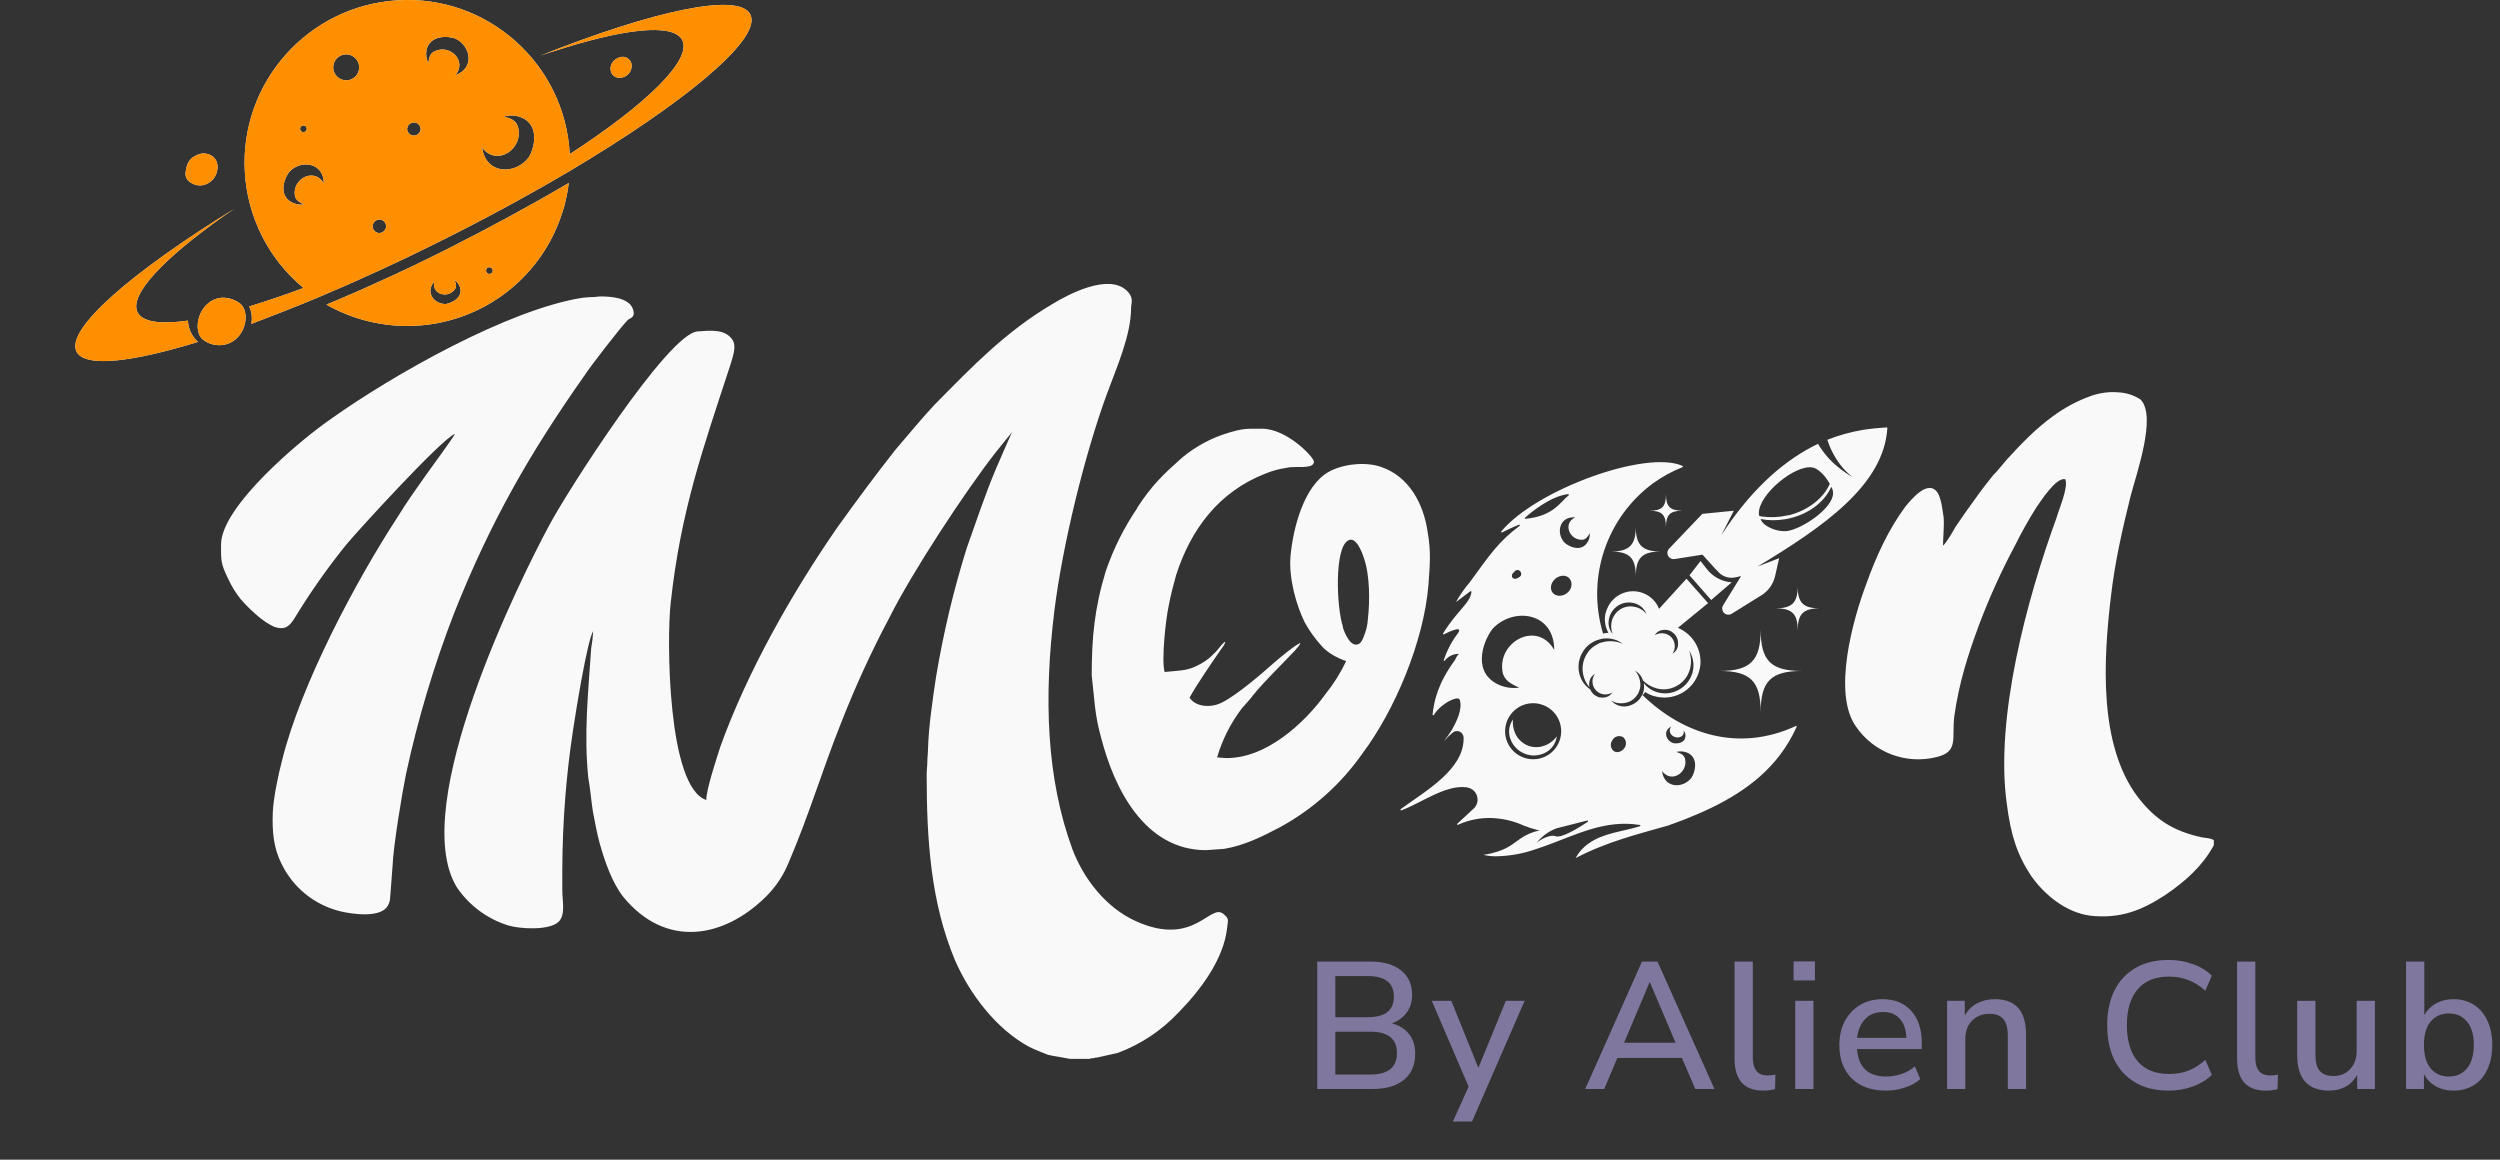
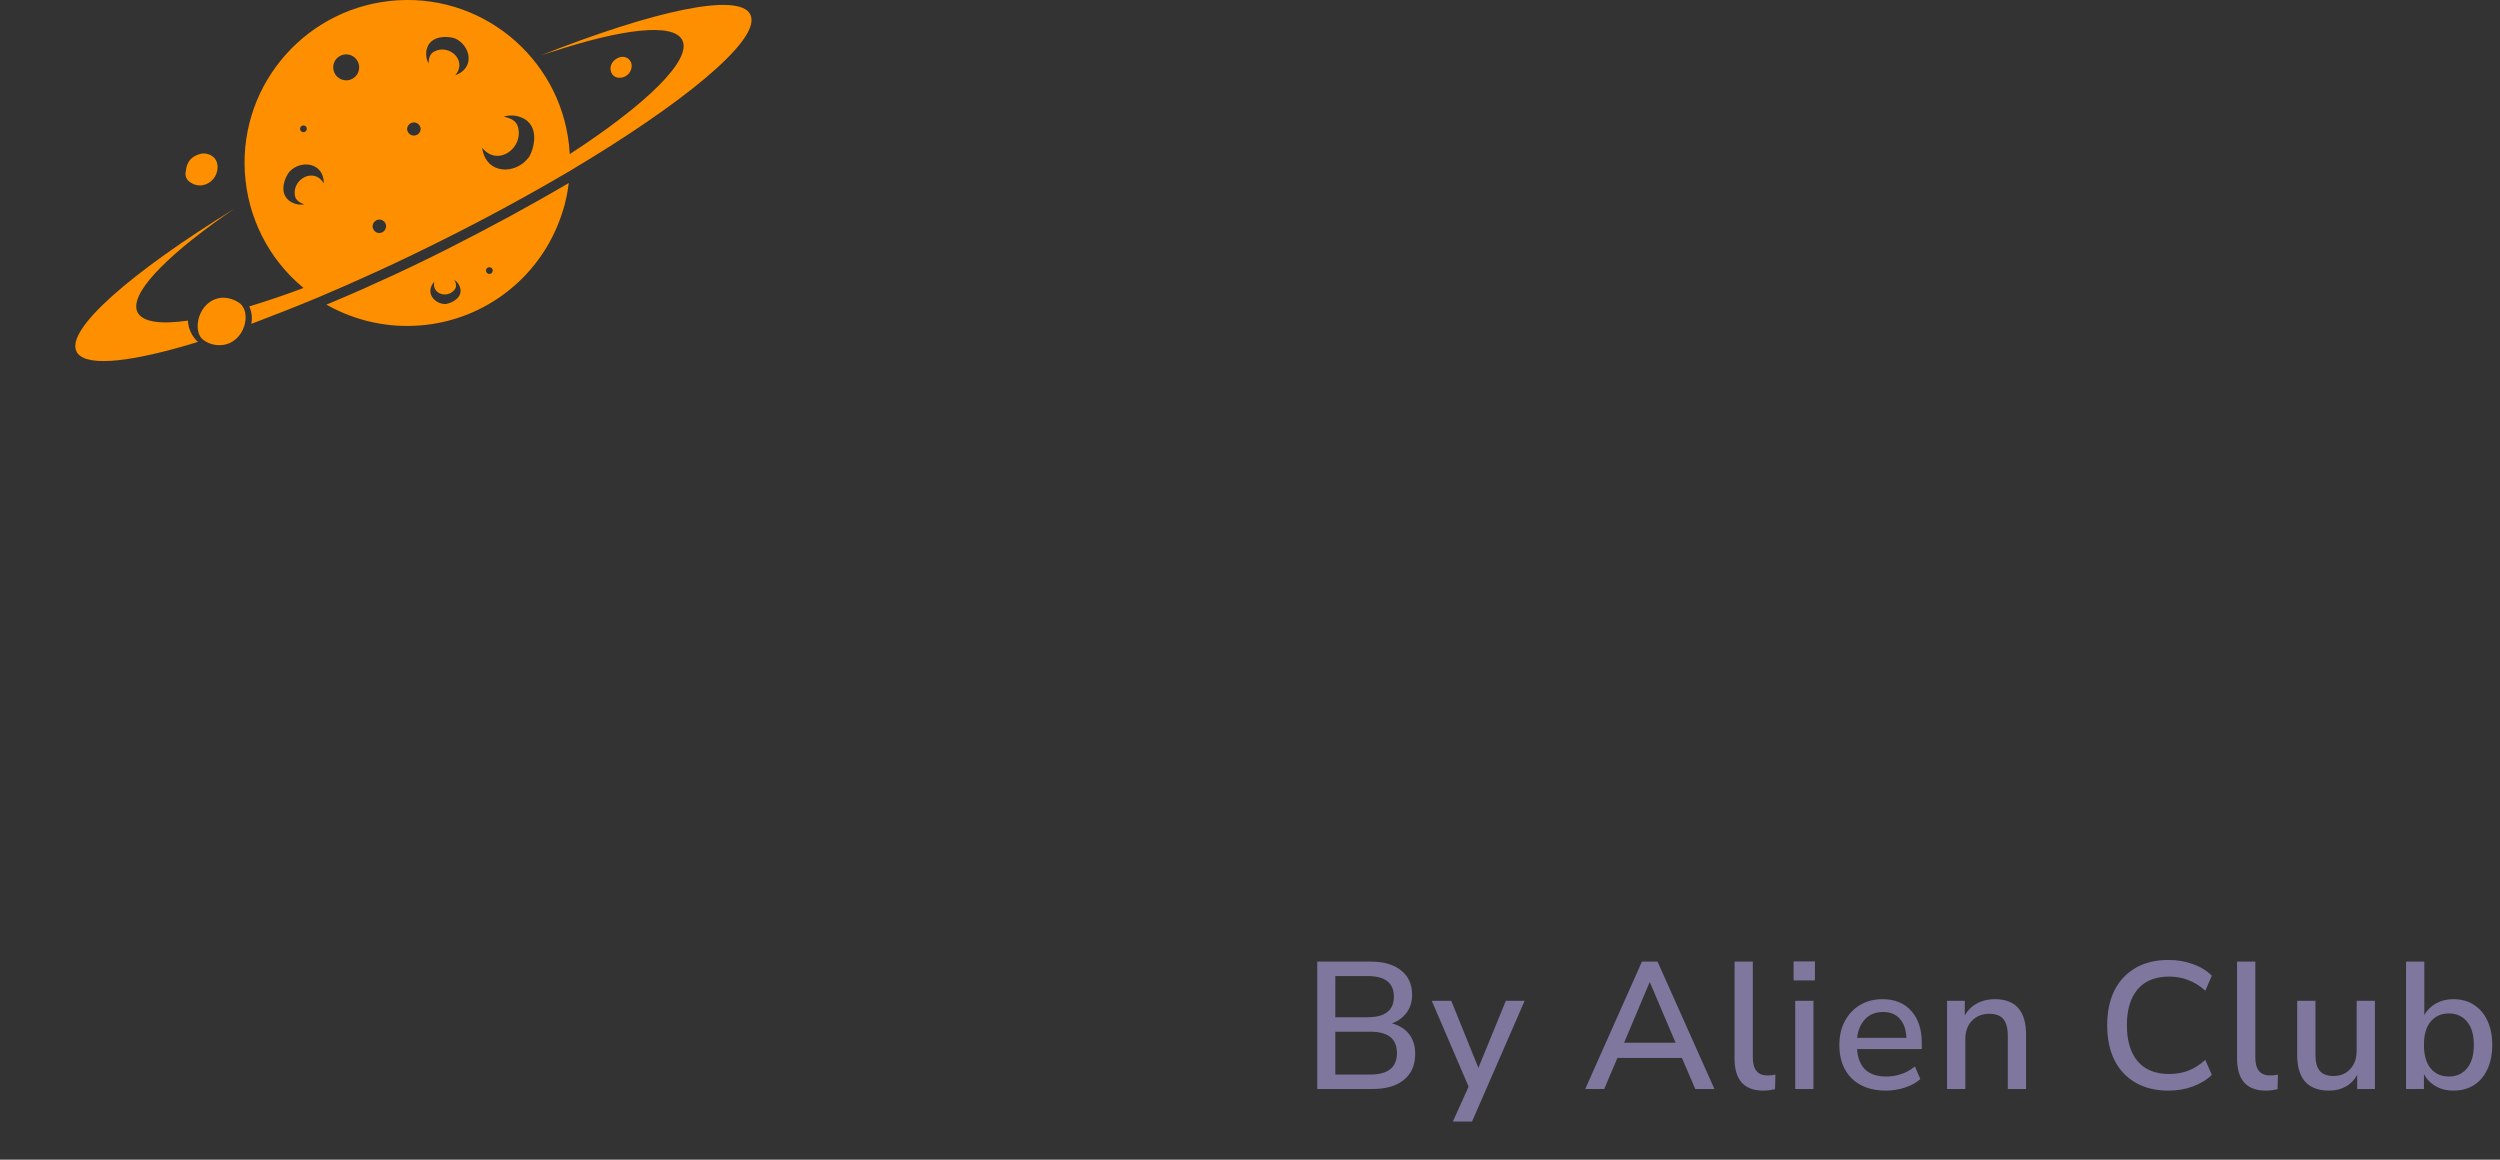
<svg xmlns="http://www.w3.org/2000/svg" width="166" height="77" viewBox="0 0 166 77" fill="none">
  <rect x="0" y="0" width="166" height="77" fill="#333333" stroke="none" />
-   <path fill-rule="evenodd" clip-rule="evenodd" d="M41.185 3.79C40.193 4.083 40.426 5.343 41.314 5.145C41.685 5.067 41.953 4.731 41.944 4.351C41.936 4.023 41.651 3.756 41.323 3.773C41.271 3.773 41.228 3.781 41.185 3.79ZM119.654 44.552C117.592 44.552 116.91 45.233 116.91 47.296C116.91 45.233 116.228 44.552 114.166 44.552C116.228 44.552 116.91 43.87 116.91 41.808C116.91 43.879 117.592 44.552 119.654 44.552ZM120.845 40.393C119.732 40.393 119.369 40.764 119.369 41.868C119.369 40.755 118.998 40.393 117.894 40.393C118.99 40.393 119.369 40.022 119.369 38.917C119.361 40.03 119.74 40.393 120.845 40.393ZM110.292 36.622C109.032 36.622 108.618 37.036 108.618 38.296C108.618 37.036 108.204 36.622 106.944 36.622C108.204 36.622 108.618 36.191 108.618 34.948C108.609 36.182 109.032 36.622 110.292 36.622ZM111.716 33.913C110.896 33.913 110.62 34.18 110.62 35C110.62 34.18 110.352 33.913 109.533 33.913C110.352 33.913 110.62 33.645 110.62 32.817C110.62 33.645 110.896 33.904 111.716 33.913ZM126.505 33.654C125.392 35.172 124.581 36.916 123.917 38.788C123.071 41.023 121.639 46.019 123.244 48.254C124.434 49.979 126.574 50.782 128.602 50.264C130.077 49.91 129.586 49.013 129.767 47.546C130.077 45.354 130.656 43.525 131.415 41.471C132.105 39.651 132.908 37.873 133.831 36.156C134.245 35.311 134.711 34.491 135.212 33.697C135.522 33.248 136.549 31.652 137.136 31.825C137.36 32.36 136.687 33.87 136.558 34.37C134.59 39.763 132.45 47.675 133.253 53.388C133.52 55.433 133.917 56.736 134.901 58.211C135.703 59.324 137.093 60.575 138.784 60.8C140.794 61.024 142.218 60.446 143.788 59.419C145.091 58.53 146.204 57.547 146.955 56.201L146.998 56.114V55.786C146.774 55.648 146.506 55.648 146.196 55.597C144.323 55.191 143.115 54.432 141.951 52.922C139.319 49.436 139.673 43.767 140.164 39.616C140.432 37.295 140.924 35.155 141.467 32.964C141.873 31.402 143.21 27.648 142.14 26.535C141.7 26.242 141.191 26.078 140.665 26.052C140.061 26 139.457 26.078 138.879 26.276C137.947 26.604 137.075 27.07 136.29 27.657C135.177 28.459 134.193 29.486 133.253 30.513C132.942 30.867 132.675 31.229 132.321 31.583C131.743 32.299 131.156 33.102 130.621 33.861C130.31 34.31 130.086 34.62 129.819 35.026C129.681 35.293 129.197 36.096 129.016 36.234C129.016 35.699 129.102 34.983 129.059 34.361C128.973 33.826 128.921 33.248 128.706 32.8C128.084 31.686 126.876 33.205 126.505 33.654ZM113.329 37.778L112.915 37.252L112.182 38.201L113.623 39.841L114.986 38.667L114.908 38.658C114.287 38.598 113.718 38.279 113.329 37.778ZM113.036 34.12L110.827 36.432C110.672 36.596 110.68 36.855 110.844 37.01C110.939 37.097 111.06 37.14 111.181 37.123L113.044 36.829L113.873 37.744L114.08 37.96C114.373 38.296 114.831 38.434 115.262 38.331L115.607 38.253L114.408 40.203C114.296 40.401 114.365 40.652 114.563 40.764C114.693 40.833 114.839 40.833 114.969 40.764L116.953 39.53C117.419 39.245 117.747 38.779 117.868 38.244L118.135 37.062L116.694 37.623C121.078 34.974 125.116 32.204 125.323 28.382C124.779 28.408 124.227 28.459 123.684 28.546C122.881 28.684 122.096 28.899 121.337 29.201C121.526 29.805 121.82 30.366 122.199 30.858C122.432 31.169 122.709 31.445 123.019 31.678C122.683 31.488 122.363 31.272 122.07 31.031C121.526 30.599 121.069 30.064 120.715 29.469L120.422 29.616L120.275 29.693C118.135 30.832 116.125 32.722 114.296 35.535L115.124 33.913L113.036 34.12ZM117.704 35.121C117.333 34.974 116.996 34.75 116.901 34.465C117.445 34.569 118.006 34.569 118.55 34.474C118.636 34.465 118.722 34.439 118.808 34.422C120.137 34.12 121.164 33.309 121.595 32.325C121.682 32.455 121.716 32.61 121.716 32.765C121.699 33.766 119.62 35.155 118.619 35.267C118.299 35.285 117.997 35.233 117.704 35.121ZM118.714 34.215C118.092 34.361 117.445 34.379 116.824 34.267C116.798 34.206 116.789 34.146 116.789 34.077C116.772 32.817 119.24 30.789 120.387 31.048C120.681 31.108 121.095 31.488 121.354 31.894C121.406 31.98 121.449 32.049 121.501 32.127C121.095 33.041 120.146 33.826 118.929 34.172C118.852 34.197 118.783 34.215 118.714 34.215ZM109.075 46.122C109.049 46.157 109.015 46.2 108.98 46.234L108.972 46.243V46.26C108.946 46.312 108.911 46.364 108.877 46.407C108.696 46.623 108.463 46.778 108.195 46.856C108.178 46.856 108.178 46.856 108.178 46.873H108.143L107.928 46.907C107.565 46.933 107.22 46.787 106.979 46.519C107.255 46.683 107.583 46.735 107.893 46.675C108.195 46.631 108.463 46.467 108.652 46.226C108.739 46.122 108.799 46.01 108.842 45.889C108.903 45.734 108.929 45.57 108.92 45.398C108.903 45.078 108.782 44.776 108.566 44.535C108.816 44.673 109.006 44.906 109.093 45.182C109.343 45.432 109.653 45.613 109.999 45.708C110.439 45.829 110.905 45.777 111.301 45.561C111.707 45.354 112.018 45.001 112.164 44.578C112.328 44.129 112.32 43.646 112.156 43.197C112.432 43.62 112.518 44.146 112.389 44.638C112.251 45.147 111.905 45.579 111.44 45.82C110.974 46.071 110.43 46.105 109.938 45.932C109.628 45.82 109.36 45.63 109.153 45.372C109.187 45.622 109.162 45.872 109.067 46.105C109.067 46.114 109.075 46.131 109.093 46.131L109.075 46.122ZM102.466 49.539C102.138 49.643 101.784 49.634 101.465 49.513C101.146 49.384 100.878 49.16 100.697 48.866C100.507 48.538 100.421 48.15 100.464 47.77C100.196 48.141 100.127 48.633 100.291 49.065C100.602 49.928 101.551 50.376 102.405 50.066C102.483 50.04 102.569 49.997 102.638 49.962C103.044 49.746 103.311 49.341 103.372 48.892C103.156 49.194 102.837 49.427 102.466 49.539ZM97.711 39.254C97.651 40.048 96.779 40.496 95.822 42.058C95.813 42.084 95.822 42.11 95.839 42.119C95.847 42.127 95.865 42.127 95.873 42.119C96.262 41.92 97.254 41.471 96.754 42.119C96.365 42.636 96.072 43.214 95.865 43.827C95.856 43.879 95.917 43.913 95.934 43.862C96.132 43.611 96.426 43.456 96.736 43.422H96.883C96.883 43.422 96.788 43.447 96.624 43.792V43.81C95.459 45.38 95.209 46.597 95.123 47.451C95.123 47.477 95.149 47.494 95.174 47.494C95.192 47.494 95.2 47.486 95.209 47.477C95.537 46.89 96.451 46.329 96.805 46.381C96.857 46.381 96.909 46.416 96.926 46.467C97.125 47.063 96.736 47.883 96.391 48.486C96.296 48.633 96.201 48.754 96.132 48.875C96.124 48.901 96.098 48.909 96.081 48.935L95.891 49.194C95.951 49.125 96.011 49.065 96.081 49.004V48.996C96.175 48.901 96.296 48.78 96.434 48.668C96.615 48.495 96.9 48.504 97.064 48.685C97.142 48.771 97.185 48.883 97.185 49.004C97.211 51.101 94.657 52.516 93.009 53.724C92.991 53.741 92.983 53.767 93 53.793C93.009 53.81 93.026 53.81 93.043 53.81C94.363 53.327 95.968 52.102 97.366 52.275C97.392 52.283 97.427 52.292 97.453 52.292C97.892 52.378 98.177 52.801 98.1 53.241C98.082 53.344 98.039 53.448 97.979 53.534C97.953 53.595 97.91 53.638 97.858 53.681L96.771 54.691C96.719 54.725 96.771 54.785 96.805 54.768C97.522 54.44 98.307 54.285 99.1 54.319C99.817 54.354 100.524 54.518 101.18 54.82C101.465 54.932 101.758 55.027 102.06 55.105C102.112 55.122 102.172 55.131 102.233 55.139C101.767 55.234 101.318 55.424 100.93 55.7C100.861 55.761 100.783 55.812 100.714 55.855C100.481 56.002 99.946 56.554 98.496 56.761C98.781 56.831 99.083 56.865 99.377 56.856C100.257 56.839 101.128 56.684 101.957 56.39L102.517 56.201C104.588 55.467 106.53 54.397 108.885 54.777C108.937 54.777 108.937 54.846 108.885 54.863C107.79 55.217 106.444 55.295 105.46 56.028H105.451C105.167 56.235 104.925 56.485 104.735 56.787C104.701 56.848 104.657 56.908 104.623 56.977C106.694 55.89 108.756 55.389 110.749 54.82C111.12 54.682 111.491 54.553 111.845 54.414C114.313 53.448 116.617 52.197 118.187 50.135C118.627 49.548 119.007 48.918 119.3 48.254C119.309 48.236 119.3 48.21 119.283 48.202C119.266 48.193 119.248 48.193 119.24 48.21C115.478 49.945 111.802 48.797 109.075 46.165C109.136 46.096 109.187 46.027 109.239 45.95C109.481 46.114 109.748 46.217 110.033 46.269C111.327 46.536 112.596 45.7 112.863 44.405C112.872 44.328 112.889 44.267 112.898 44.215C113.019 43.137 112.415 42.11 111.414 41.687L113.416 40.048L111.983 38.425L110.162 40.427C109.783 39.47 108.696 39.012 107.746 39.392C107.298 39.573 106.927 39.927 106.737 40.367C106.677 40.488 106.633 40.626 106.599 40.755C106.513 41.187 106.582 41.627 106.797 42.015C106.677 42.024 106.564 42.041 106.444 42.067C105.322 38.374 106.659 34.37 109.774 32.083C110.378 31.652 111.025 31.29 111.716 31.022C111.742 31.014 111.75 30.988 111.742 30.962C111.733 30.953 111.724 30.944 111.716 30.936C109.326 29.849 102 32.498 99.679 35.293C99.653 35.319 99.687 35.38 99.739 35.354C99.981 35.233 100.447 35 100.852 34.845C100.904 34.819 100.938 34.896 100.904 34.914C99.523 35.94 98.919 36.838 97.582 38.676C97.237 39.081 96.935 39.513 96.676 39.979L97.625 39.263C97.659 39.237 97.711 39.263 97.694 39.297L97.711 39.254ZM106.84 41.083C106.987 40.358 107.695 39.884 108.42 40.03C108.471 40.039 108.514 40.056 108.566 40.065C108.911 40.169 109.196 40.436 109.326 40.773C109.118 40.514 108.834 40.341 108.506 40.289C108.204 40.229 107.893 40.281 107.626 40.436C107.358 40.591 107.16 40.842 107.048 41.135C106.953 41.454 106.961 41.791 107.082 42.101C106.84 41.817 106.754 41.446 106.84 41.083ZM110.499 41.825C110.672 41.808 110.853 41.851 110.999 41.946C111.069 41.989 111.129 42.05 111.189 42.11C111.371 42.3 111.448 42.559 111.422 42.818C111.405 43.059 111.267 43.283 111.051 43.404C111.284 43.068 111.25 42.61 110.974 42.308C110.913 42.248 110.844 42.188 110.767 42.153C110.482 42.006 110.145 42.015 109.878 42.179C110.007 41.955 110.24 41.825 110.499 41.825ZM97.125 39.487C97.099 39.435 97.194 39.487 97.125 39.487V39.487ZM99.135 41.722C100.516 40.289 103.199 40.652 103.199 43.154C102.086 41.187 99.446 42.576 99.765 44.586C99.851 45.164 100.343 45.432 100.878 45.656C100.36 45.734 99.825 45.639 99.359 45.389C97.668 44.457 98.6 42.352 99.135 41.722ZM105.313 42.99C105.589 42.697 105.943 42.507 106.323 42.429C106.4 42.403 106.478 42.395 106.556 42.395C106.987 42.36 107.41 42.49 107.755 42.748C107.401 42.593 107.022 42.541 106.642 42.593L106.564 42.61C106.504 42.628 106.444 42.636 106.375 42.654C106.323 42.662 106.271 42.679 106.228 42.697H106.219L106.073 42.774C105.874 42.878 105.693 43.007 105.538 43.18C105.468 43.266 105.408 43.352 105.348 43.447C105.115 43.836 105.028 44.302 105.115 44.75C105.175 45.078 105.322 45.38 105.538 45.63C105.512 45.535 105.512 45.432 105.529 45.337C105.546 45.087 105.684 44.871 105.9 44.75C105.624 45.139 105.71 45.674 106.098 45.95C106.383 46.157 106.763 46.165 107.065 45.976C106.935 46.183 106.702 46.312 106.452 46.321C106.375 46.321 106.305 46.321 106.236 46.312C106.176 46.303 106.116 46.286 106.064 46.252C105.952 46.209 105.84 46.131 105.762 46.045C105.693 45.967 105.632 45.872 105.589 45.777C105.253 45.544 105.003 45.208 104.89 44.811C104.813 44.56 104.795 44.293 104.83 44.026C104.83 43.982 104.847 43.931 104.856 43.887C104.899 43.68 104.977 43.482 105.089 43.301C105.149 43.188 105.227 43.085 105.313 42.99ZM100.723 47.037C101.56 46.441 102.725 46.64 103.32 47.477C103.915 48.314 103.717 49.479 102.88 50.074C102.043 50.661 100.895 50.471 100.291 49.643C99.687 48.806 99.877 47.65 100.723 47.037ZM103.38 54.993C103.7 54.906 104.864 54.621 105.391 54.483C105.443 54.466 105.46 54.544 105.425 54.57C104.908 54.915 103.631 55.726 103.251 55.51C102.923 55.424 102.319 55.7 102.017 55.976C102.379 55.528 102.845 55.182 103.38 54.993ZM111.301 49.928C111.534 49.867 111.793 49.884 112.018 49.971C112.846 50.316 112.527 51.334 112.311 51.645C111.75 52.378 110.49 52.352 110.361 51.196C110.982 52.05 112.121 51.274 111.88 50.359C111.793 50.1 111.56 50.005 111.301 49.928ZM111.681 48.875C111.785 48.78 111.828 48.642 111.802 48.504C111.88 48.616 111.923 48.745 111.914 48.875C111.897 49.375 111.301 49.393 111.103 49.341C110.62 49.185 110.395 48.53 110.965 48.245C110.637 48.711 111.267 49.168 111.681 48.875ZM105.391 36.035C104.942 36.708 104.088 36.251 103.855 36.001C103.311 35.371 103.553 34.267 104.597 34.353C103.734 34.75 104.226 35.897 105.072 35.837C105.313 35.82 105.443 35.621 105.555 35.406C105.581 35.638 105.52 35.854 105.391 36.035ZM104.157 32.895C103.596 33.317 103.191 34.258 101.301 34.448C101.249 34.448 101.223 34.396 101.266 34.37C101.637 34.042 102.923 32.955 104.122 32.808C104.166 32.817 104.191 32.869 104.157 32.895ZM100.429 38.356C100.343 38.244 100.403 38.072 100.55 37.968C100.628 37.847 100.783 37.813 100.895 37.891C101.007 37.968 101.051 38.123 100.973 38.236C100.938 38.287 100.895 38.322 100.844 38.339C100.688 38.46 100.507 38.46 100.429 38.356ZM104.83 44.017C104.83 44.008 104.83 44 104.83 43.991C104.821 44 104.821 44.008 104.83 44.017ZM107.16 49.876C106.935 49.703 106.892 49.384 107.056 49.16C107.186 48.901 107.496 48.806 107.755 48.935C107.764 48.935 107.764 48.944 107.772 48.944C107.988 49.125 108.031 49.444 107.859 49.677C107.677 49.928 107.358 50.014 107.16 49.876ZM104.071 39.366C103.751 39.625 103.329 39.625 103.104 39.366C102.889 39.107 102.966 38.684 103.277 38.425C103.587 38.167 104.019 38.158 104.226 38.425C104.433 38.693 104.381 39.116 104.071 39.366ZM75.518 33.731C74.638 35.026 73.931 36.441 73.422 37.925C72.662 40.427 72.49 42.386 72.49 44.845L72.714 46.985C72.8 47.667 72.93 48.331 73.12 48.996C73.965 52.3 75.976 56.451 80.083 56.451L81.282 56.364C82.62 56.14 83.785 55.562 84.984 54.932C87.167 53.741 89.048 52.059 90.472 50.022C92.612 47.166 94.536 42.61 94.847 38.857C94.933 37.554 95.036 36.717 94.803 35.371C94.536 33.447 93.552 31.617 91.68 30.996C90.653 30.642 89.134 30.806 88.194 31.35C86.589 32.282 85.873 35.008 85.692 36.89C85.553 38.408 86.097 40.237 86.624 41.307C86.934 41.868 87.305 42.395 87.737 42.869C88.142 43.361 88.85 43.715 89.385 43.896C89.014 44.681 88.548 45.423 88.004 46.096C86.624 48.012 84.026 50.428 81.308 50.333L80.816 50.29C81.162 49.108 81.722 48.003 82.465 47.028C82.732 46.718 82.999 46.45 83.224 46.139C83.94 45.251 85.191 44.043 85.994 43.188C86.08 43.05 86.304 42.878 86.347 42.697C86.037 42.783 84.872 43.767 84.604 44C83.802 44.716 82.145 46.139 81.17 46.631C80.411 47.037 79.384 46.942 78.987 46.321C79.479 45.432 80.463 44 81.084 43.102C81.17 42.964 81.351 42.792 81.351 42.61C81.162 42.697 80.816 43.232 80.635 43.37C80.394 43.637 80.1 43.862 79.79 44.043C78.858 44.578 78.487 44.492 77.33 44.621C77.106 43.818 77.417 41.049 77.598 40.246C77.736 39.487 77.909 38.866 78.09 38.201C79.073 35.121 80.946 32.662 83.983 31.462C84.458 31.264 84.95 31.134 85.459 31.057C85.994 30.919 87.245 31.195 87.245 30.651C87.202 30.297 85.415 28.468 83.811 28.468C82.827 28.468 82.603 28.425 81.576 28.735C80.445 29.072 79.401 29.633 78.495 30.384C77.244 31.497 76.485 32.213 75.501 33.731H75.518ZM89.178 41.644C88.729 40.306 88.599 36.329 89.531 35.88C90.023 35.613 90.42 36.596 90.558 37.045C90.964 38.158 90.964 39.944 90.826 41.109C90.808 41.428 90.748 41.739 90.636 42.041C90.549 42.308 90.412 42.662 90.23 42.757C89.695 43.025 89.298 42.084 89.16 41.644H89.178ZM46.319 22.005C44.352 22.143 37.578 32.765 36.456 34.905C34.61 38.331 27.034 53.508 30.33 58.91C31.15 60.127 32.366 61.024 33.764 61.455C34.524 61.68 36.491 61.809 37.112 61.188C37.561 60.696 37.337 59.85 37.337 59.143V57.659C37.354 54.578 37.587 51.507 38.053 48.461C38.191 47.529 38.985 42.524 39.39 41.903C39.364 42.291 39.321 42.679 39.252 43.068C39.062 46.019 38.76 48.651 39.062 51.636C39.2 52.395 39.252 53.155 39.373 53.914C39.511 54.63 39.64 55.346 39.822 56.011C40.175 57.262 40.667 58.642 41.383 59.548C44.196 62.983 48.036 62.318 50.849 59.548C51.505 58.901 52.023 58.125 52.368 57.27C53.748 54.052 54.602 51.11 55.854 47.986C56.794 45.587 57.864 43.249 59.072 40.98C60.548 38.029 64.025 32.722 66.079 30.082L67.192 28.701C67.123 28.83 66.381 30.565 66.122 31.151C65.406 32.851 64.819 34.638 64.198 36.372C63.317 39.176 62.636 42.041 62.153 44.949C61.928 46.424 61.661 48.254 61.618 49.772C61.618 50.04 61.574 50.264 61.574 50.618C61.574 50.928 61.531 51.066 61.531 51.42C61.531 55.752 61.799 59.902 63.404 63.742C64.387 66.02 66.174 68.341 68.313 69.497C68.762 69.722 69.116 69.851 69.565 70.032C69.798 70.093 70.039 70.136 70.281 70.17L71.04 70.308H72.343L72.481 70.265H72.619C72.688 70.231 72.766 70.213 72.844 70.222L74.224 69.912C75.751 69.342 77.123 68.427 78.245 67.237C79.617 65.839 81.265 63.751 81.489 61.559C81.533 61.067 81.627 61.024 81.265 60.713C80.376 59.868 79.341 62.948 75.415 61.162C73.448 60.273 71.981 58.392 71.221 56.425C69.478 51.688 69.297 46.338 70.013 40.531C70.548 36.251 71.981 30.306 73.499 26.155C74.121 24.456 75.104 22.273 75.104 20.443C75.104 20.133 75.329 19.77 74.794 19.279C73.585 18.165 70.997 19.503 69.841 20.21C66.76 22.04 64.569 24.318 62.023 26.906C61.307 27.666 60.108 29.098 59.434 29.892C58.097 31.592 56.846 33.283 55.595 35.026C52.557 39.418 49.615 44.621 47.829 49.582C47.605 50.298 46.897 52.395 46.897 53.12C44.309 52.275 44.265 42.403 44.533 40.039C45.206 33.878 46.673 29.805 48.511 24.188C48.649 23.696 48.916 23.023 48.649 22.583C48.157 21.815 47.13 21.953 46.319 22.005ZM38.691 19.77C33.782 20.53 26.059 24.904 21.995 27.804C20.079 29.107 14.678 33.602 14.678 36.148C14.678 37.174 14.634 37.399 15.169 38.469C15.385 38.935 15.653 39.375 15.972 39.772C16.455 40.332 17.439 41.316 18.25 41.635C18.966 41.86 19.234 41.549 19.553 41.057C20.588 39.357 21.727 37.727 22.978 36.182C23.513 35.509 29.364 29.081 30.209 28.813C30.166 28.951 28.423 31.359 28.285 31.54C27.664 32.429 26.982 33.369 26.413 34.31C23.643 38.555 19.984 45.423 18.733 50.471C18.466 51.498 18.155 52.973 18.112 53.957C18.069 55.208 18.155 56.278 18.69 57.348C19.458 58.944 20.899 60.101 22.616 60.515C23.419 60.705 25.248 60.964 25.74 60.161C25.929 59.807 25.878 59.807 25.929 59.316L26.067 57.486C26.111 56.235 26.689 52.706 26.956 51.412C27.741 47.762 28.811 44.19 30.157 40.703C32.574 34.629 35.162 30.116 38.829 24.904C39.14 24.413 41.194 21.738 41.685 21.246C41.823 21.108 42.264 21.108 41.996 20.443C41.685 19.77 40.564 19.684 39.899 19.684C39.709 19.684 39.545 19.727 39.321 19.727C39.123 19.718 38.907 19.762 38.691 19.77ZM24.091 19.192C23.263 19.555 22.469 19.9 21.675 20.228C23.306 21.151 25.153 21.643 27.034 21.643C27.327 21.643 27.638 21.625 27.914 21.608C31.909 21.289 35.404 18.778 36.974 15.085C37.181 14.602 37.354 14.101 37.492 13.601C37.595 13.195 37.682 12.79 37.733 12.376C37.751 12.306 37.751 12.22 37.768 12.151C35.309 13.601 32.556 15.094 29.657 16.56C28.104 17.337 26.577 18.079 25.075 18.744C24.747 18.899 24.419 19.037 24.091 19.192ZM29.657 20.184C28.88 20.245 28.181 19.442 28.837 18.7C28.647 19.572 29.786 19.848 30.218 19.184C30.339 18.994 30.27 18.778 30.166 18.58C30.339 18.692 30.468 18.856 30.537 19.054C30.787 19.762 29.968 20.133 29.64 20.176L29.657 20.184ZM32.272 17.967C32.272 17.846 32.358 17.743 32.479 17.743C32.487 17.743 32.487 17.743 32.496 17.743C32.617 17.743 32.72 17.837 32.72 17.967C32.72 18.088 32.625 18.191 32.496 18.191C32.375 18.191 32.272 18.096 32.272 17.967ZM14.712 19.77C13.124 19.934 12.727 22.057 13.521 22.583C13.875 22.842 14.307 22.954 14.747 22.911C16.274 22.747 16.731 20.728 15.903 20.124C15.549 19.874 15.135 19.753 14.712 19.77ZM15.592 13.842C8.663 18.114 4.34 21.884 5.083 23.343C5.1 23.394 5.126 23.446 5.169 23.481C5.894 24.378 8.871 24.016 13.142 22.704C12.745 22.342 12.503 21.833 12.477 21.289C10.648 21.548 9.466 21.392 9.129 20.728C8.569 19.581 10.847 17.173 14.859 14.343C15.1 14.179 15.342 14.006 15.592 13.842ZM14.445 11.142C14.479 10.313 13.685 10.115 13.332 10.21C12.702 10.374 12.4 10.736 12.339 11.366C12.262 11.668 12.391 11.979 12.667 12.125C12.909 12.289 13.211 12.35 13.495 12.289C14.03 12.177 14.427 11.703 14.445 11.142ZM36.62 3.454C41.34 1.9 44.714 1.503 45.301 2.66C45.974 3.963 42.911 6.939 37.828 10.236V10.201V10.175C37.483 4.221 32.375 -0.334 26.421 0.019C20.468 0.373 15.912 5.473 16.257 11.426C16.429 14.403 17.819 17.173 20.105 19.08L20.131 19.106H20.148C20.148 19.106 20.148 19.114 20.148 19.123C18.871 19.606 17.672 20.003 16.55 20.348C16.671 20.607 16.731 20.892 16.723 21.177C16.723 21.289 16.705 21.392 16.688 21.505C18.051 20.987 19.51 20.418 21.028 19.788C23.66 18.683 26.473 17.397 29.364 15.948C32.41 14.429 35.266 12.867 37.837 11.349C45.396 6.853 50.323 2.772 49.874 1.115C49.857 1.046 49.84 1.012 49.822 0.96C49.08 -0.524 43.463 0.684 35.87 3.695C36.111 3.609 36.353 3.54 36.594 3.454C36.612 3.436 36.612 3.436 36.629 3.436L36.62 3.454ZM27.483 9.002C27.241 9.002 27.034 8.803 27.034 8.562V8.553C27.051 8.303 27.267 8.122 27.509 8.13C27.733 8.148 27.914 8.32 27.931 8.553C27.931 8.795 27.733 9.002 27.483 9.002ZM34.386 8.406C34.265 7.992 33.876 7.845 33.454 7.742C33.825 7.63 34.222 7.647 34.584 7.785C35.913 8.294 35.447 9.925 35.119 10.434C34.256 11.616 32.263 11.625 32.013 9.804C33.031 11.107 34.808 9.839 34.386 8.406ZM24.739 15.024C24.747 14.783 24.946 14.585 25.187 14.576C25.429 14.576 25.636 14.774 25.636 15.016V15.024C25.636 15.266 25.438 15.465 25.187 15.473C24.946 15.473 24.747 15.275 24.739 15.024ZM20.372 8.553C20.372 8.674 20.269 8.777 20.148 8.777C20.027 8.777 19.924 8.674 19.924 8.553C19.924 8.432 20.027 8.329 20.148 8.329C20.269 8.329 20.364 8.415 20.372 8.536C20.372 8.544 20.372 8.544 20.372 8.553ZM19.234 11.383C20.002 10.589 21.503 10.788 21.503 12.186C20.882 11.09 19.406 11.858 19.579 12.98C19.631 13.307 19.907 13.454 20.2 13.575C19.907 13.618 19.613 13.566 19.354 13.428C18.414 12.902 18.932 11.728 19.234 11.383ZM22.987 5.335C22.512 5.335 22.124 4.946 22.124 4.472C22.124 3.997 22.512 3.609 22.987 3.609C23.462 3.609 23.85 3.997 23.85 4.472C23.85 4.946 23.479 5.326 23.004 5.335C22.996 5.335 22.987 5.335 22.987 5.335ZM28.458 4.23C28.32 3.963 28.268 3.661 28.311 3.367C28.501 2.289 29.786 2.392 30.227 2.556C31.253 3.031 31.564 4.523 30.227 4.998C31.064 4.032 29.83 2.884 28.82 3.428C28.527 3.583 28.475 3.894 28.449 4.221H28.458V4.23Z" fill="#F9F9F9" />
  <path fill-rule="evenodd" clip-rule="evenodd" d="M41.185 3.79C40.193 4.083 40.426 5.343 41.314 5.145C41.685 5.067 41.953 4.731 41.944 4.351C41.936 4.023 41.651 3.756 41.323 3.773C41.271 3.773 41.228 3.781 41.185 3.79ZM24.091 19.192C23.263 19.555 22.469 19.9 21.675 20.228C23.306 21.151 25.153 21.643 27.034 21.643C27.327 21.643 27.638 21.625 27.914 21.608C31.909 21.289 35.404 18.778 36.974 15.085C37.181 14.602 37.354 14.101 37.492 13.601C37.595 13.195 37.682 12.79 37.733 12.376C37.751 12.306 37.751 12.22 37.768 12.151C35.309 13.601 32.556 15.094 29.657 16.56C28.104 17.337 26.577 18.079 25.075 18.744C24.747 18.899 24.419 19.037 24.091 19.192ZM29.657 20.184C28.88 20.245 28.181 19.442 28.837 18.7C28.647 19.572 29.786 19.848 30.218 19.184C30.339 18.994 30.27 18.778 30.166 18.58C30.339 18.692 30.468 18.856 30.537 19.054C30.787 19.762 29.968 20.133 29.64 20.176L29.657 20.184ZM32.272 17.967C32.272 17.846 32.358 17.743 32.479 17.743C32.487 17.743 32.487 17.743 32.496 17.743C32.617 17.743 32.72 17.837 32.72 17.967C32.72 18.088 32.625 18.191 32.496 18.191C32.375 18.191 32.272 18.096 32.272 17.967ZM14.712 19.77C13.124 19.934 12.727 22.057 13.521 22.583C13.875 22.842 14.307 22.954 14.747 22.911C16.274 22.747 16.731 20.728 15.903 20.124C15.549 19.874 15.135 19.753 14.712 19.77ZM15.592 13.842C8.663 18.114 4.34 21.884 5.083 23.343C5.1 23.394 5.126 23.446 5.169 23.481C5.894 24.378 8.871 24.016 13.142 22.704C12.745 22.342 12.503 21.833 12.477 21.289C10.648 21.548 9.466 21.392 9.129 20.728C8.569 19.581 10.847 17.173 14.859 14.343C15.1 14.179 15.342 14.006 15.592 13.842ZM14.445 11.142C14.479 10.313 13.685 10.115 13.332 10.21C12.702 10.374 12.4 10.736 12.339 11.366C12.262 11.668 12.391 11.979 12.667 12.125C12.909 12.289 13.211 12.35 13.495 12.289C14.03 12.177 14.427 11.703 14.445 11.142ZM36.62 3.454C41.34 1.9 44.714 1.503 45.301 2.66C45.974 3.963 42.911 6.939 37.828 10.236V10.201V10.175C37.483 4.221 32.375 -0.334 26.421 0.019C20.468 0.373 15.912 5.473 16.257 11.426C16.429 14.403 17.819 17.173 20.105 19.08L20.131 19.106H20.148C20.148 19.106 20.148 19.114 20.148 19.123C18.871 19.606 17.672 20.003 16.55 20.348C16.671 20.607 16.731 20.892 16.723 21.177C16.723 21.289 16.705 21.392 16.688 21.505C18.051 20.987 19.51 20.418 21.028 19.788C23.66 18.683 26.473 17.397 29.364 15.948C32.41 14.429 35.266 12.867 37.837 11.349C45.396 6.853 50.323 2.772 49.874 1.115C49.857 1.046 49.84 1.012 49.822 0.96C49.08 -0.524 43.463 0.684 35.87 3.695C36.111 3.609 36.353 3.54 36.594 3.454C36.612 3.436 36.612 3.436 36.629 3.436L36.62 3.454ZM27.483 9.002C27.241 9.002 27.034 8.803 27.034 8.562V8.553C27.051 8.303 27.267 8.122 27.509 8.13C27.733 8.147 27.914 8.32 27.931 8.553C27.931 8.795 27.733 9.002 27.483 9.002ZM34.386 8.406C34.265 7.992 33.876 7.845 33.454 7.742C33.825 7.63 34.222 7.647 34.584 7.785C35.913 8.294 35.447 9.925 35.119 10.434C34.256 11.616 32.263 11.625 32.013 9.804C33.031 11.107 34.808 9.839 34.386 8.406ZM24.739 15.024C24.747 14.783 24.946 14.585 25.187 14.576C25.429 14.576 25.636 14.774 25.636 15.016V15.024C25.636 15.266 25.438 15.465 25.187 15.473C24.946 15.473 24.747 15.275 24.739 15.024ZM20.372 8.553C20.372 8.674 20.269 8.777 20.148 8.777C20.027 8.777 19.924 8.674 19.924 8.553C19.924 8.432 20.027 8.329 20.148 8.329C20.269 8.329 20.364 8.415 20.372 8.536C20.372 8.544 20.372 8.544 20.372 8.553ZM19.234 11.383C20.002 10.589 21.503 10.788 21.503 12.186C20.882 11.09 19.406 11.858 19.579 12.98C19.631 13.307 19.907 13.454 20.2 13.575C19.907 13.618 19.613 13.566 19.354 13.428C18.414 12.902 18.932 11.728 19.234 11.383ZM22.987 5.335C22.512 5.335 22.124 4.946 22.124 4.472C22.124 3.997 22.512 3.609 22.987 3.609C23.462 3.609 23.85 3.997 23.85 4.472C23.85 4.946 23.479 5.326 23.004 5.335C22.996 5.335 22.987 5.335 22.987 5.335ZM28.458 4.23C28.32 3.963 28.268 3.661 28.311 3.367C28.501 2.289 29.786 2.392 30.227 2.556C31.253 3.031 31.564 4.523 30.227 4.998C31.064 4.032 29.83 2.884 28.82 3.428C28.527 3.583 28.475 3.894 28.449 4.221H28.458V4.23Z" fill="#FE8F01" />
  <path d="M87.465 72.309V63.849H90.993C91.873 63.849 92.553 64.045 93.033 64.437C93.521 64.821 93.765 65.361 93.765 66.057C93.765 66.513 93.645 66.905 93.405 67.233C93.165 67.561 92.837 67.801 92.421 67.953C92.909 68.081 93.289 68.317 93.561 68.661C93.833 69.005 93.969 69.441 93.969 69.969C93.969 70.721 93.717 71.301 93.213 71.709C92.717 72.109 92.025 72.309 91.137 72.309H87.465ZM88.665 67.545H90.801C91.969 67.545 92.553 67.089 92.553 66.177C92.553 65.265 91.969 64.809 90.801 64.809H88.665V67.545ZM88.665 71.349H90.993C92.169 71.349 92.757 70.873 92.757 69.921C92.757 68.977 92.169 68.505 90.993 68.505H88.665V71.349ZM96.472 74.469L97.516 72.153L95.069 66.453H96.365L98.165 70.905L99.989 66.453H101.236L97.745 74.469H96.472ZM105.259 72.309L109.027 63.849H110.059L113.839 72.309H112.567L111.679 70.245H107.395L106.519 72.309H105.259ZM109.531 65.229L107.839 69.237H111.259L109.555 65.229H109.531ZM117.083 72.417C116.443 72.417 115.963 72.237 115.643 71.877C115.331 71.517 115.175 70.989 115.175 70.293V63.849H116.387V70.221C116.387 71.013 116.711 71.409 117.359 71.409C117.455 71.409 117.543 71.405 117.623 71.397C117.711 71.389 117.799 71.373 117.887 71.349L117.863 72.321C117.591 72.385 117.331 72.417 117.083 72.417ZM119.095 65.097V63.837H120.511V65.097H119.095ZM119.203 72.309V66.453H120.415V72.309H119.203ZM125.229 72.417C124.269 72.417 123.513 72.149 122.961 71.613C122.409 71.069 122.133 70.329 122.133 69.393C122.133 68.793 122.253 68.265 122.493 67.809C122.741 67.345 123.081 66.985 123.513 66.729C123.945 66.473 124.441 66.345 125.001 66.345C125.809 66.345 126.445 66.605 126.909 67.125C127.373 67.637 127.605 68.345 127.605 69.249V69.657H123.309C123.397 70.873 124.041 71.481 125.241 71.481C125.577 71.481 125.905 71.429 126.225 71.325C126.553 71.221 126.861 71.049 127.149 70.809L127.509 71.649C127.245 71.889 126.905 72.077 126.489 72.213C126.073 72.349 125.653 72.417 125.229 72.417ZM125.049 67.197C124.545 67.197 124.145 67.353 123.849 67.665C123.553 67.977 123.373 68.393 123.309 68.913H126.585C126.561 68.369 126.417 67.949 126.153 67.653C125.889 67.349 125.521 67.197 125.049 67.197ZM129.286 72.309V66.453H130.462V67.425C130.662 67.073 130.934 66.805 131.278 66.621C131.63 66.437 132.022 66.345 132.454 66.345C133.838 66.345 134.53 67.129 134.53 68.697V72.309H133.318V68.769C133.318 68.265 133.218 67.897 133.018 67.665C132.826 67.433 132.522 67.317 132.106 67.317C131.618 67.317 131.226 67.473 130.93 67.785C130.642 68.089 130.498 68.493 130.498 68.997V72.309H129.286ZM143.997 72.417C143.141 72.417 142.409 72.241 141.801 71.889C141.193 71.537 140.725 71.037 140.397 70.389C140.077 69.733 139.917 68.961 139.917 68.073C139.917 67.185 140.077 66.417 140.397 65.769C140.725 65.121 141.193 64.621 141.801 64.269C142.409 63.917 143.141 63.741 143.997 63.741C144.573 63.741 145.109 63.833 145.605 64.017C146.109 64.193 146.529 64.449 146.865 64.785L146.433 65.781C146.065 65.453 145.685 65.217 145.293 65.073C144.909 64.921 144.489 64.845 144.033 64.845C143.121 64.845 142.425 65.125 141.945 65.685C141.465 66.245 141.225 67.041 141.225 68.073C141.225 69.105 141.465 69.905 141.945 70.473C142.425 71.033 143.121 71.313 144.033 71.313C144.489 71.313 144.909 71.241 145.293 71.097C145.685 70.945 146.065 70.705 146.433 70.377L146.865 71.373C146.529 71.701 146.109 71.957 145.605 72.141C145.109 72.325 144.573 72.417 143.997 72.417ZM150.45 72.417C149.81 72.417 149.33 72.237 149.01 71.877C148.698 71.517 148.542 70.989 148.542 70.293V63.849H149.754V70.221C149.754 71.013 150.078 71.409 150.726 71.409C150.822 71.409 150.91 71.405 150.99 71.397C151.078 71.389 151.166 71.373 151.254 71.349L151.23 72.321C150.958 72.385 150.698 72.417 150.45 72.417ZM154.658 72.417C153.242 72.417 152.534 71.629 152.534 70.053V66.453H153.746V70.065C153.746 70.537 153.842 70.885 154.034 71.109C154.226 71.333 154.53 71.445 154.946 71.445C155.402 71.445 155.77 71.293 156.05 70.989C156.338 70.685 156.482 70.277 156.482 69.765V66.453H157.694V72.309H156.518V71.373C156.326 71.717 156.07 71.977 155.75 72.153C155.43 72.329 155.066 72.417 154.658 72.417ZM162.906 72.417C162.458 72.417 162.062 72.317 161.718 72.117C161.374 71.917 161.118 71.649 160.95 71.313V72.309H159.762V63.849H160.974V67.401C161.15 67.081 161.406 66.825 161.742 66.633C162.086 66.441 162.474 66.345 162.906 66.345C163.426 66.345 163.878 66.469 164.262 66.717C164.654 66.965 164.954 67.317 165.162 67.773C165.378 68.221 165.486 68.757 165.486 69.381C165.486 70.005 165.378 70.545 165.162 71.001C164.954 71.457 164.654 71.809 164.262 72.057C163.878 72.297 163.426 72.417 162.906 72.417ZM162.606 71.481C163.11 71.481 163.51 71.301 163.806 70.941C164.11 70.581 164.262 70.061 164.262 69.381C164.262 68.701 164.11 68.185 163.806 67.833C163.51 67.473 163.11 67.293 162.606 67.293C162.102 67.293 161.698 67.473 161.394 67.833C161.098 68.185 160.95 68.701 160.95 69.381C160.95 70.061 161.098 70.581 161.394 70.941C161.698 71.301 162.102 71.481 162.606 71.481Z" fill="#7F779E" />
</svg>